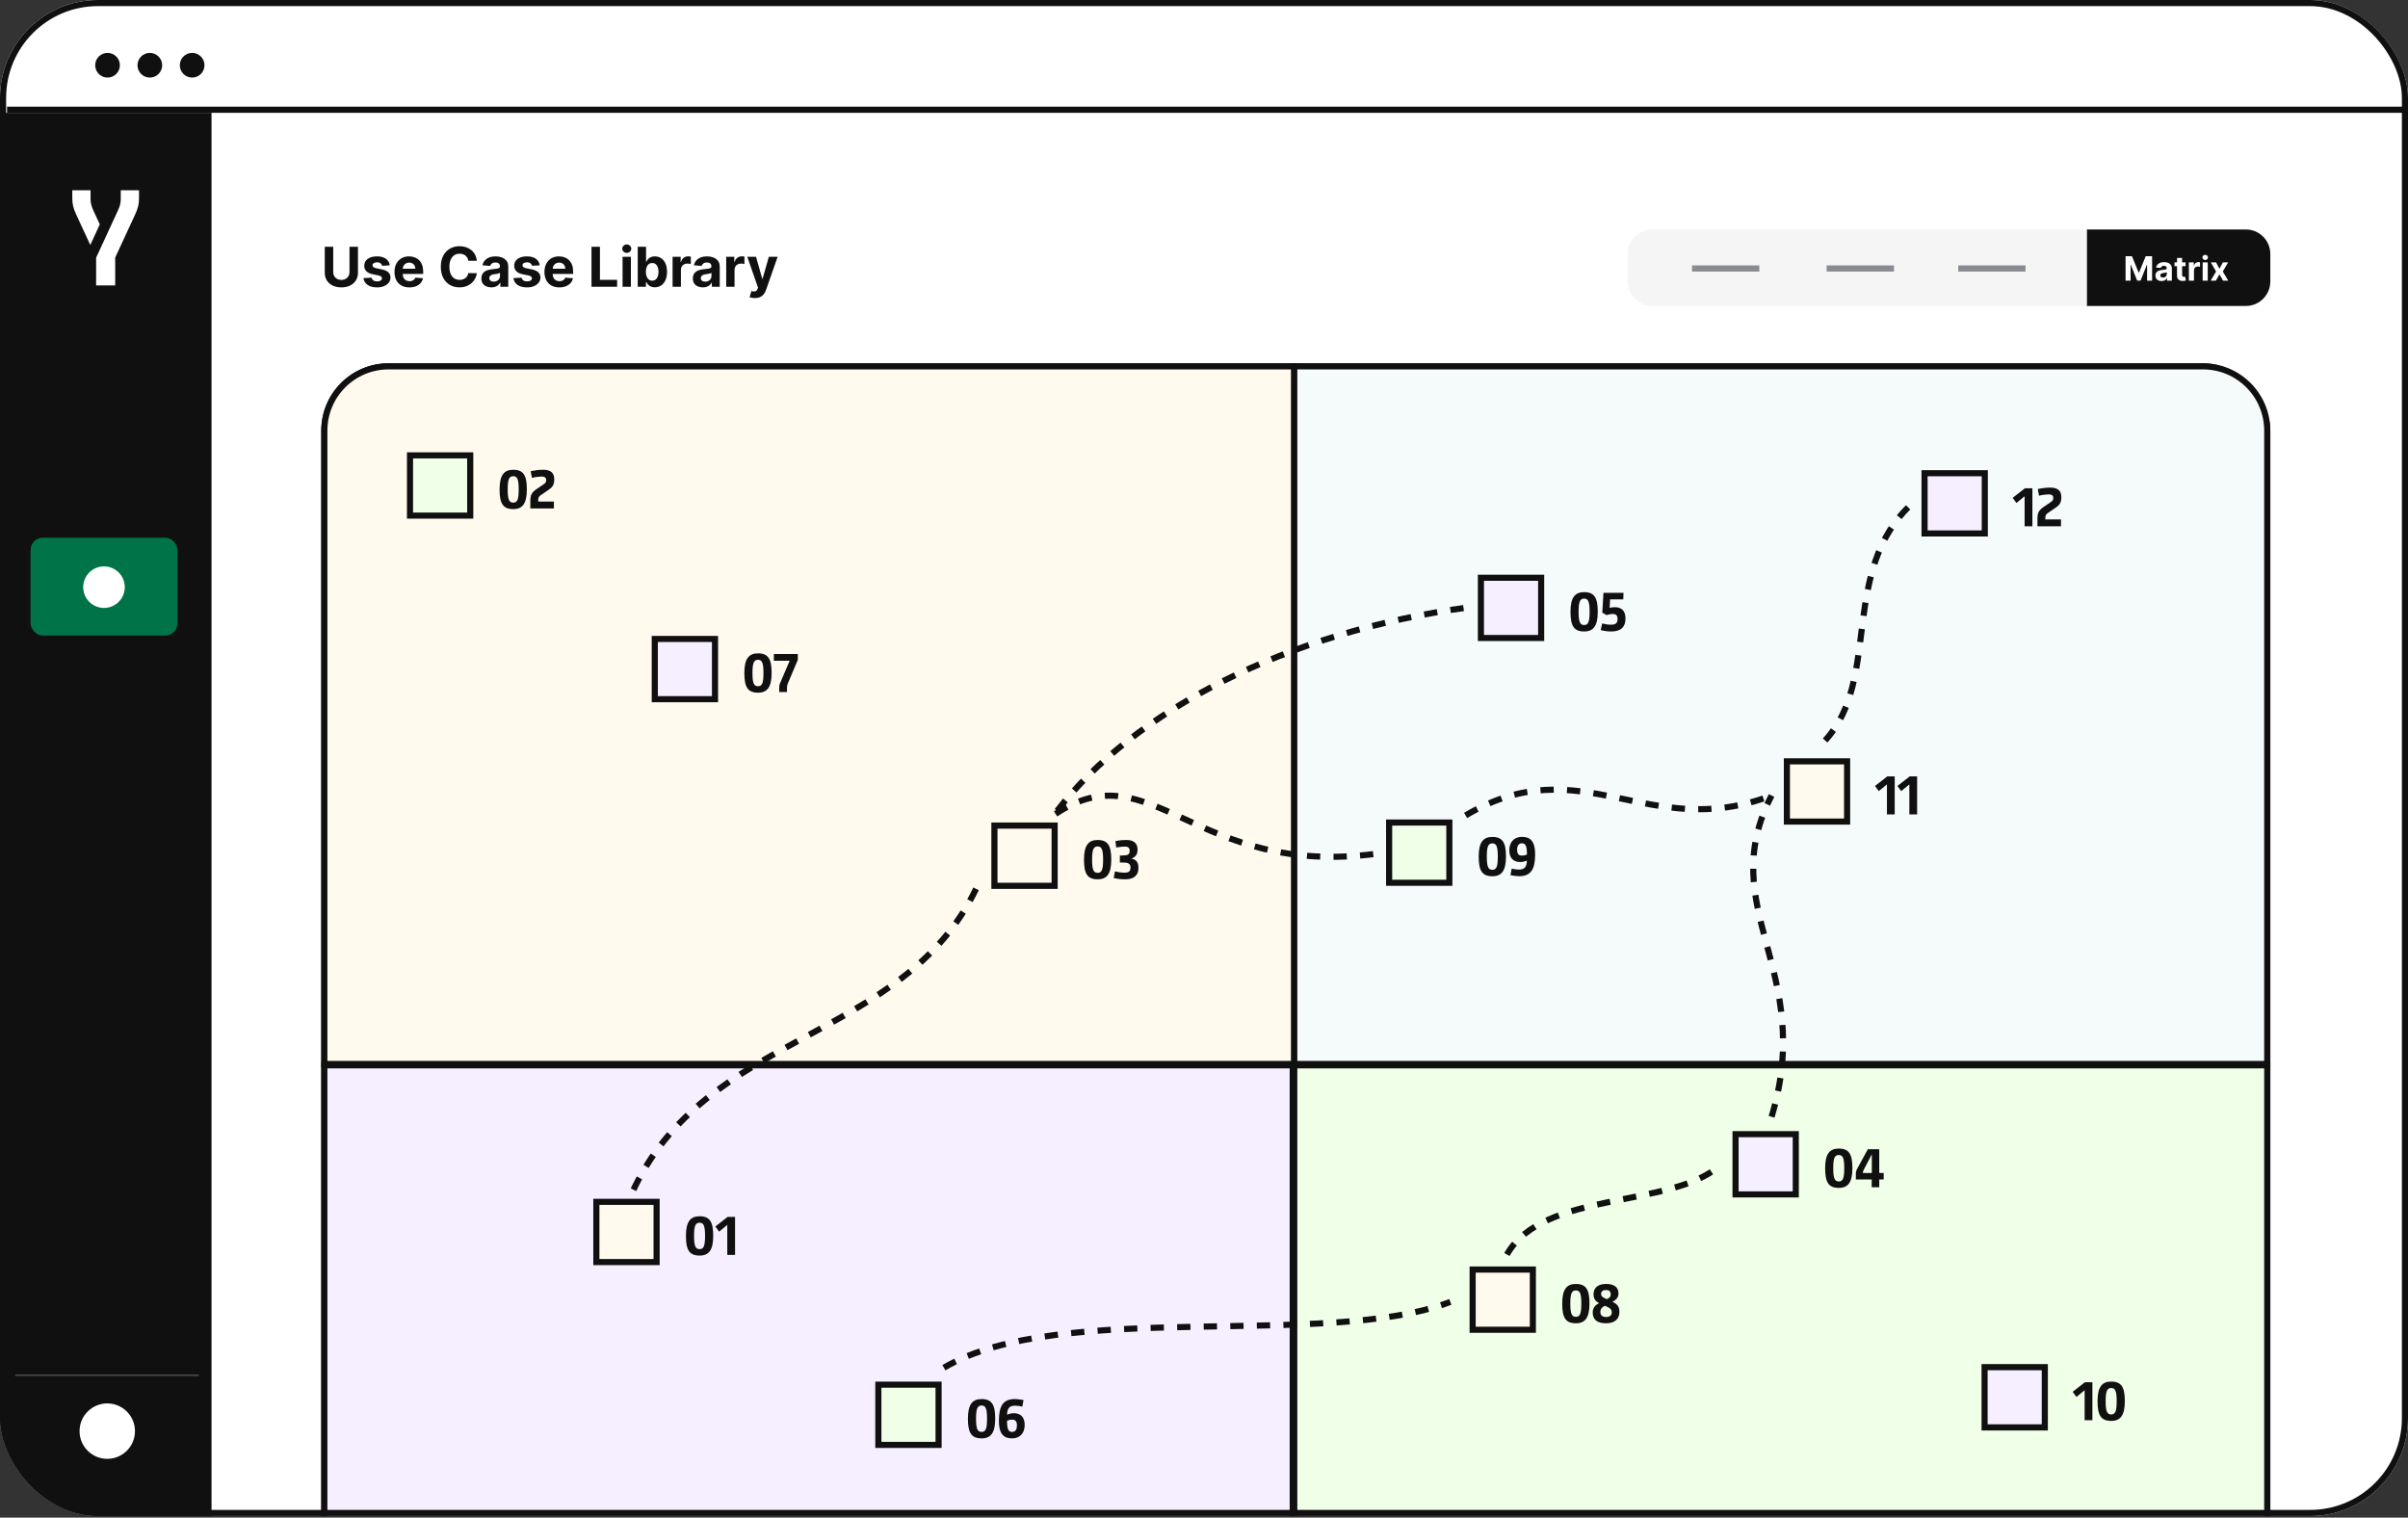
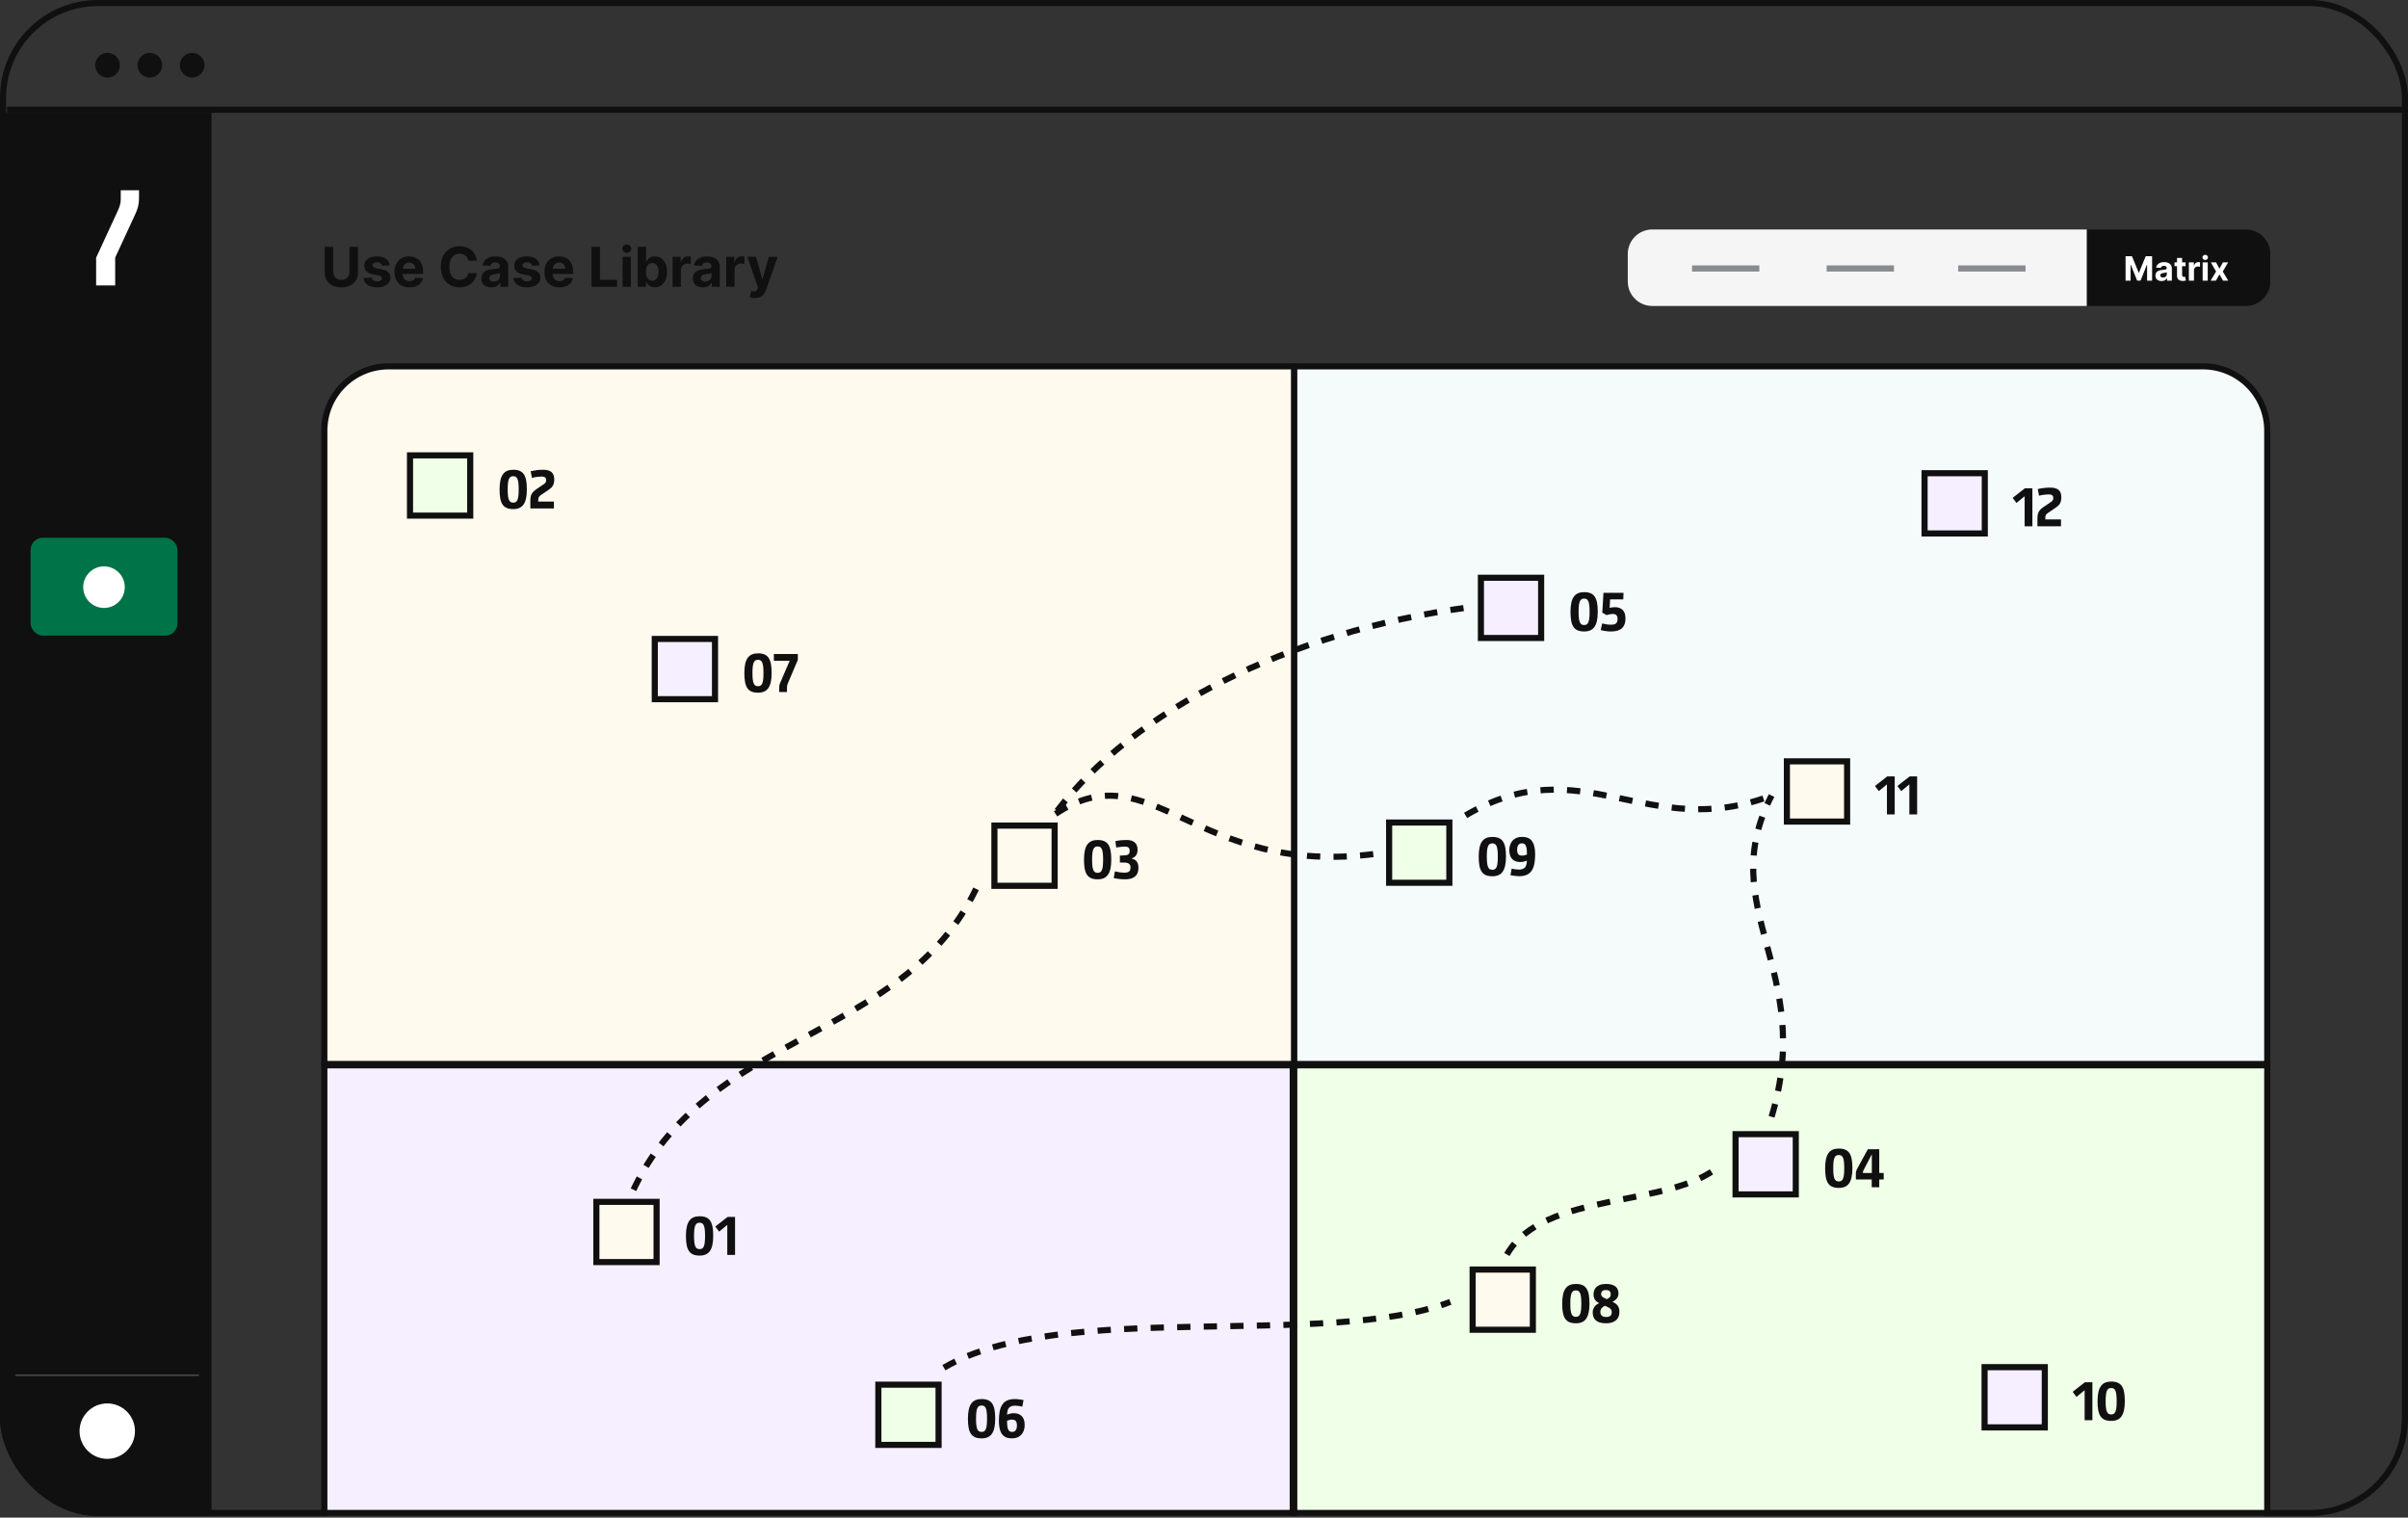
<svg xmlns="http://www.w3.org/2000/svg" width="787" height="496" viewBox="0 0 787 496" fill="none">
  <rect x="0" y="0" width="787" height="496" fill="#333333" stroke="none" />
  <g clip-path="url(#clip0_415_9561)">
-     <rect width="787" height="495.476" rx="32" fill="white" />
    <line x1="2.305" y1="35.867" x2="787" y2="35.867" stroke="#101010" stroke-width="2" />
    <ellipse cx="35.144" cy="21.321" rx="4.033" ry="4.033" fill="#101010" />
    <ellipse cx="48.968" cy="21.321" rx="4.033" ry="4.033" fill="#101010" />
    <ellipse cx="62.8" cy="21.321" rx="4.033" ry="4.033" fill="#101010" />
    <rect y="36.866" width="69.136" height="459.756" fill="#101010" />
    <line x1="5.273" y1="449.463" x2="64.727" y2="449.463" stroke="#434649" stroke-width="0.547" stroke-linecap="square" />
    <ellipse cx="35.055" cy="467.734" rx="9.057" ry="9.057" fill="white" />
    <rect x="10" y="175.735" width="48" height="32" rx="4" fill="#007348" />
    <path fill-rule="evenodd" clip-rule="evenodd" d="M38.792 187.098C41.445 189.75 41.445 194.051 38.792 196.704C36.139 199.357 31.838 199.357 29.185 196.704C26.532 194.051 26.532 189.75 29.185 187.098C31.838 184.445 36.139 184.445 38.792 187.098" fill="white" />
    <path fill-rule="evenodd" clip-rule="evenodd" d="M38.792 218.024C41.445 220.677 41.445 224.978 38.792 227.631C36.139 230.284 31.838 230.284 29.185 227.631C26.532 224.978 26.532 220.677 29.185 218.024C31.838 215.371 36.139 215.371 38.792 218.024" fill="#101010" />
    <path fill-rule="evenodd" clip-rule="evenodd" d="M38.792 248.947C41.445 251.6 41.445 255.901 38.792 258.553C36.139 261.206 31.838 261.206 29.185 258.553C26.532 255.901 26.532 251.6 29.185 248.947C31.838 246.294 36.139 246.294 38.792 248.947" fill="#101010" />
-     <path fill-rule="evenodd" clip-rule="evenodd" d="M38.792 279.873C41.445 282.526 41.445 286.827 38.792 289.48C36.139 292.133 31.838 292.133 29.185 289.48C26.532 286.827 26.532 282.526 29.185 279.873C31.838 277.22 36.139 277.22 38.792 279.873" fill="#101010" />
+     <path fill-rule="evenodd" clip-rule="evenodd" d="M38.792 279.873C41.445 282.526 41.445 286.827 38.792 289.48C26.532 286.827 26.532 282.526 29.185 279.873C31.838 277.22 36.139 277.22 38.792 279.873" fill="#101010" />
    <path fill-rule="evenodd" clip-rule="evenodd" d="M38.792 310.789C41.445 313.442 41.445 317.743 38.792 320.396C36.139 323.049 31.838 323.049 29.185 320.396C26.532 317.743 26.532 313.442 29.185 310.789C31.838 308.136 36.139 308.136 38.792 310.789" fill="#101010" />
    <g clip-path="url(#clip1_415_9561)">
      <path d="M31.417 84.216V93.291H37.646V84.192L44.18 70.073C45.023 68.236 45.434 66.887 45.434 64.836V62.179H39.466V64.967C39.466 66.407 39.224 67.32 38.457 68.98L31.417 84.216Z" fill="white" />
-       <path d="M32.619 73.338L30.605 68.98C29.839 67.319 29.597 66.407 29.597 64.967V62.178H23.629V64.836C23.629 66.887 24.04 68.236 24.883 70.073L29.509 80.068V80.069L32.619 73.338Z" fill="white" />
    </g>
    <path d="M114.226 80.646H116.993V89.147C116.993 90.102 116.765 90.937 116.309 91.653C115.858 92.369 115.225 92.927 114.411 93.328C113.597 93.724 112.649 93.922 111.567 93.922C110.48 93.922 109.53 93.724 108.716 93.328C107.902 92.927 107.269 92.369 106.817 91.653C106.366 90.937 106.14 90.102 106.14 89.147V80.646H108.907V88.911C108.907 89.409 109.016 89.853 109.233 90.24C109.455 90.628 109.766 90.933 110.167 91.154C110.567 91.376 111.034 91.487 111.567 91.487C112.104 91.487 112.57 91.376 112.966 91.154C113.367 90.933 113.676 90.628 113.893 90.24C114.115 89.853 114.226 89.409 114.226 88.911V80.646ZM127.389 86.718L124.896 86.872C124.853 86.659 124.761 86.467 124.621 86.296C124.48 86.122 124.295 85.983 124.065 85.881C123.839 85.775 123.568 85.721 123.253 85.721C122.831 85.721 122.475 85.811 122.185 85.99C121.896 86.164 121.751 86.399 121.751 86.693C121.751 86.927 121.844 87.125 122.032 87.287C122.219 87.449 122.541 87.579 122.997 87.677L124.774 88.035C125.729 88.231 126.44 88.546 126.909 88.981C127.378 89.416 127.612 89.987 127.612 90.694C127.612 91.338 127.423 91.902 127.043 92.388C126.668 92.874 126.153 93.253 125.496 93.526C124.844 93.794 124.092 93.929 123.24 93.929C121.94 93.929 120.905 93.658 120.134 93.117C119.366 92.571 118.917 91.83 118.785 90.892L121.463 90.752C121.544 91.148 121.74 91.451 122.051 91.659C122.362 91.864 122.761 91.966 123.246 91.966C123.724 91.966 124.107 91.875 124.397 91.691C124.691 91.504 124.84 91.263 124.844 90.969C124.84 90.722 124.736 90.519 124.531 90.362C124.327 90.2 124.011 90.076 123.585 89.991L121.885 89.652C120.926 89.46 120.212 89.128 119.744 88.655C119.279 88.182 119.047 87.579 119.047 86.846C119.047 86.216 119.217 85.672 119.558 85.216C119.903 84.76 120.387 84.409 121.009 84.162C121.636 83.914 122.369 83.791 123.208 83.791C124.448 83.791 125.424 84.053 126.136 84.577C126.852 85.101 127.269 85.815 127.389 86.718ZM133.801 93.929C132.791 93.929 131.922 93.724 131.193 93.315C130.469 92.902 129.911 92.318 129.519 91.564C129.127 90.805 128.931 89.908 128.931 88.873C128.931 87.862 129.127 86.976 129.519 86.213C129.911 85.451 130.463 84.856 131.174 84.43C131.89 84.004 132.73 83.791 133.693 83.791C134.34 83.791 134.943 83.895 135.502 84.104C136.064 84.308 136.554 84.618 136.972 85.031C137.394 85.444 137.722 85.964 137.956 86.591C138.191 87.213 138.308 87.941 138.308 88.777V89.525H130.017V87.837H135.745C135.745 87.445 135.659 87.098 135.489 86.795C135.318 86.493 135.082 86.256 134.779 86.085C134.481 85.911 134.134 85.823 133.737 85.823C133.324 85.823 132.958 85.919 132.638 86.111C132.323 86.299 132.075 86.552 131.896 86.872C131.718 87.187 131.626 87.539 131.622 87.926V89.531C131.622 90.017 131.711 90.436 131.89 90.79C132.073 91.144 132.331 91.416 132.664 91.608C132.996 91.8 133.39 91.896 133.846 91.896C134.149 91.896 134.426 91.853 134.677 91.768C134.928 91.683 135.144 91.555 135.323 91.385C135.502 91.214 135.638 91.005 135.732 90.758L138.25 90.924C138.122 91.529 137.86 92.058 137.464 92.51C137.072 92.957 136.565 93.306 135.943 93.558C135.325 93.805 134.611 93.929 133.801 93.929ZM155.852 85.229H153.053C153.001 84.867 152.897 84.545 152.739 84.264C152.582 83.978 152.379 83.735 152.132 83.535C151.885 83.335 151.599 83.181 151.276 83.075C150.956 82.968 150.609 82.915 150.234 82.915C149.556 82.915 148.966 83.083 148.463 83.42C147.96 83.752 147.57 84.238 147.293 84.877C147.016 85.512 146.878 86.284 146.878 87.191C146.878 88.125 147.016 88.909 147.293 89.544C147.575 90.179 147.967 90.658 148.469 90.982C148.972 91.306 149.554 91.468 150.215 91.468C150.585 91.468 150.928 91.419 151.244 91.321C151.563 91.223 151.847 91.08 152.094 90.892C152.341 90.701 152.545 90.468 152.707 90.196C152.874 89.923 152.989 89.612 153.053 89.262L155.852 89.275C155.78 89.876 155.599 90.456 155.309 91.014C155.023 91.568 154.638 92.064 154.152 92.503C153.67 92.938 153.095 93.283 152.426 93.539C151.761 93.79 151.009 93.916 150.17 93.916C149.002 93.916 147.958 93.652 147.038 93.123C146.121 92.595 145.397 91.83 144.864 90.828C144.336 89.827 144.072 88.615 144.072 87.191C144.072 85.764 144.34 84.549 144.877 83.548C145.414 82.546 146.143 81.784 147.063 81.26C147.984 80.731 149.019 80.467 150.17 80.467C150.928 80.467 151.631 80.573 152.279 80.787C152.931 81 153.509 81.311 154.011 81.72C154.514 82.125 154.923 82.621 155.239 83.209C155.558 83.797 155.763 84.471 155.852 85.229ZM160.586 93.922C159.959 93.922 159.401 93.814 158.911 93.596C158.421 93.375 158.033 93.049 157.748 92.618C157.466 92.183 157.326 91.642 157.326 90.995C157.326 90.449 157.426 89.991 157.626 89.62C157.826 89.25 158.099 88.951 158.444 88.725C158.789 88.5 159.181 88.329 159.62 88.214C160.064 88.099 160.528 88.018 161.014 87.971C161.585 87.912 162.045 87.856 162.395 87.805C162.744 87.75 162.998 87.669 163.155 87.562C163.313 87.456 163.392 87.298 163.392 87.089V87.051C163.392 86.646 163.264 86.333 163.008 86.111C162.757 85.889 162.399 85.779 161.934 85.779C161.444 85.779 161.054 85.887 160.765 86.105C160.475 86.318 160.283 86.586 160.189 86.91L157.671 86.706C157.799 86.109 158.05 85.593 158.425 85.159C158.8 84.72 159.284 84.383 159.876 84.149C160.473 83.91 161.163 83.791 161.947 83.791C162.493 83.791 163.015 83.855 163.513 83.983C164.016 84.11 164.461 84.308 164.849 84.577C165.241 84.846 165.55 85.191 165.776 85.612C166.002 86.03 166.115 86.531 166.115 87.115V93.737H163.532V92.375H163.456C163.298 92.682 163.087 92.953 162.823 93.187C162.559 93.417 162.241 93.598 161.87 93.73C161.5 93.858 161.071 93.922 160.586 93.922ZM161.365 92.043C161.766 92.043 162.12 91.964 162.427 91.806C162.733 91.644 162.974 91.427 163.149 91.154C163.324 90.882 163.411 90.573 163.411 90.228V89.186C163.326 89.241 163.208 89.292 163.059 89.339C162.914 89.382 162.75 89.422 162.567 89.46C162.384 89.495 162.201 89.527 162.017 89.556C161.834 89.582 161.668 89.605 161.519 89.627C161.199 89.674 160.92 89.748 160.681 89.85C160.443 89.953 160.257 90.091 160.125 90.266C159.993 90.436 159.927 90.65 159.927 90.905C159.927 91.276 160.061 91.559 160.33 91.755C160.603 91.947 160.948 92.043 161.365 92.043ZM176.396 86.718L173.903 86.872C173.861 86.659 173.769 86.467 173.629 86.296C173.488 86.122 173.303 85.983 173.072 85.881C172.847 85.775 172.576 85.721 172.261 85.721C171.839 85.721 171.483 85.811 171.193 85.99C170.903 86.164 170.759 86.399 170.759 86.693C170.759 86.927 170.852 87.125 171.04 87.287C171.227 87.449 171.549 87.579 172.005 87.677L173.782 88.035C174.737 88.231 175.448 88.546 175.917 88.981C176.386 89.416 176.62 89.987 176.62 90.694C176.62 91.338 176.43 91.902 176.051 92.388C175.676 92.874 175.161 93.253 174.504 93.526C173.852 93.794 173.1 93.929 172.248 93.929C170.948 93.929 169.913 93.658 169.141 93.117C168.374 92.571 167.925 91.83 167.793 90.892L170.471 90.752C170.552 91.148 170.748 91.451 171.059 91.659C171.37 91.864 171.768 91.966 172.254 91.966C172.732 91.966 173.115 91.875 173.405 91.691C173.699 91.504 173.848 91.263 173.852 90.969C173.848 90.722 173.744 90.519 173.539 90.362C173.335 90.2 173.019 90.076 172.593 89.991L170.893 89.652C169.934 89.46 169.22 89.128 168.751 88.655C168.287 88.182 168.055 87.579 168.055 86.846C168.055 86.216 168.225 85.672 168.566 85.216C168.911 84.76 169.395 84.409 170.017 84.162C170.643 83.914 171.376 83.791 172.216 83.791C173.456 83.791 174.432 84.053 175.143 84.577C175.859 85.101 176.277 85.815 176.396 86.718ZM182.809 93.929C181.799 93.929 180.93 93.724 180.201 93.315C179.477 92.902 178.919 92.318 178.526 91.564C178.134 90.805 177.938 89.908 177.938 88.873C177.938 87.862 178.134 86.976 178.526 86.213C178.919 85.451 179.47 84.856 180.182 84.43C180.898 84.004 181.737 83.791 182.7 83.791C183.348 83.791 183.951 83.895 184.509 84.104C185.072 84.308 185.562 84.618 185.98 85.031C186.401 85.444 186.73 85.964 186.964 86.591C187.198 87.213 187.316 87.941 187.316 88.777V89.525H179.025V87.837H184.752C184.752 87.445 184.667 87.098 184.497 86.795C184.326 86.493 184.09 86.256 183.787 86.085C183.489 85.911 183.142 85.823 182.745 85.823C182.332 85.823 181.965 85.919 181.646 86.111C181.33 86.299 181.083 86.552 180.904 86.872C180.725 87.187 180.634 87.539 180.629 87.926V89.531C180.629 90.017 180.719 90.436 180.898 90.79C181.081 91.144 181.339 91.416 181.671 91.608C182.004 91.8 182.398 91.896 182.854 91.896C183.156 91.896 183.433 91.853 183.685 91.768C183.936 91.683 184.151 91.555 184.33 91.385C184.509 91.214 184.646 91.005 184.74 90.758L187.258 90.924C187.13 91.529 186.868 92.058 186.472 92.51C186.08 92.957 185.573 93.306 184.95 93.558C184.333 93.805 183.619 93.929 182.809 93.929ZM193.31 93.737V80.646H196.077V91.455H201.69V93.737H193.31ZM203.471 93.737V83.919H206.194V93.737H203.471ZM204.839 82.653C204.435 82.653 204.087 82.519 203.797 82.25C203.512 81.978 203.369 81.652 203.369 81.272C203.369 80.897 203.512 80.576 203.797 80.307C204.087 80.034 204.435 79.898 204.839 79.898C205.244 79.898 205.589 80.034 205.875 80.307C206.165 80.576 206.31 80.897 206.31 81.272C206.31 81.652 206.165 81.978 205.875 82.25C205.589 82.519 205.244 82.653 204.839 82.653ZM208.427 93.737V80.646H211.15V85.568H211.233C211.352 85.304 211.525 85.035 211.751 84.762C211.981 84.485 212.279 84.255 212.646 84.072C213.016 83.885 213.477 83.791 214.026 83.791C214.742 83.791 215.403 83.978 216.008 84.353C216.613 84.724 217.097 85.284 217.459 86.034C217.821 86.78 218.002 87.716 218.002 88.841C218.002 89.936 217.825 90.86 217.472 91.615C217.122 92.365 216.645 92.933 216.04 93.321C215.439 93.705 214.766 93.897 214.02 93.897C213.492 93.897 213.042 93.809 212.671 93.635C212.305 93.46 212.004 93.24 211.77 92.976C211.536 92.708 211.357 92.437 211.233 92.164H211.112V93.737H208.427ZM211.092 88.828C211.092 89.412 211.173 89.921 211.335 90.355C211.497 90.79 211.732 91.129 212.038 91.372C212.345 91.61 212.718 91.73 213.157 91.73C213.6 91.73 213.975 91.608 214.282 91.365C214.589 91.118 214.821 90.777 214.979 90.343C215.141 89.904 215.222 89.399 215.222 88.828C215.222 88.261 215.143 87.762 214.985 87.332C214.827 86.902 214.595 86.565 214.288 86.322C213.982 86.079 213.604 85.958 213.157 85.958C212.714 85.958 212.339 86.075 212.032 86.309C211.729 86.544 211.497 86.876 211.335 87.306C211.173 87.737 211.092 88.244 211.092 88.828ZM219.819 93.737V83.919H222.459V85.632H222.561C222.74 85.022 223.041 84.562 223.463 84.251C223.884 83.936 224.37 83.778 224.92 83.778C225.056 83.778 225.203 83.787 225.361 83.804C225.519 83.821 225.657 83.844 225.777 83.874V86.29C225.649 86.252 225.472 86.218 225.246 86.188C225.02 86.158 224.813 86.143 224.626 86.143C224.225 86.143 223.867 86.23 223.552 86.405C223.241 86.576 222.994 86.814 222.811 87.121C222.632 87.428 222.542 87.782 222.542 88.182V93.737H219.819ZM229.703 93.922C229.076 93.922 228.518 93.814 228.028 93.596C227.538 93.375 227.15 93.049 226.865 92.618C226.584 92.183 226.443 91.642 226.443 90.995C226.443 90.449 226.543 89.991 226.743 89.62C226.944 89.25 227.216 88.951 227.561 88.725C227.907 88.5 228.299 88.329 228.738 88.214C229.181 88.099 229.645 88.018 230.131 87.971C230.702 87.912 231.162 87.856 231.512 87.805C231.861 87.75 232.115 87.669 232.272 87.562C232.43 87.456 232.509 87.298 232.509 87.089V87.051C232.509 86.646 232.381 86.333 232.125 86.111C231.874 85.889 231.516 85.779 231.052 85.779C230.561 85.779 230.172 85.887 229.882 86.105C229.592 86.318 229.4 86.586 229.307 86.91L226.788 86.706C226.916 86.109 227.167 85.593 227.542 85.159C227.917 84.72 228.401 84.383 228.993 84.149C229.59 83.91 230.28 83.791 231.064 83.791C231.61 83.791 232.132 83.855 232.63 83.983C233.133 84.11 233.579 84.308 233.966 84.577C234.358 84.846 234.667 85.191 234.893 85.612C235.119 86.03 235.232 86.531 235.232 87.115V93.737H232.65V92.375H232.573C232.415 92.682 232.204 92.953 231.94 93.187C231.676 93.417 231.358 93.598 230.988 93.73C230.617 93.858 230.189 93.922 229.703 93.922ZM230.483 92.043C230.883 92.043 231.237 91.964 231.544 91.806C231.851 91.644 232.091 91.427 232.266 91.154C232.441 90.882 232.528 90.573 232.528 90.228V89.186C232.443 89.241 232.326 89.292 232.177 89.339C232.032 89.382 231.868 89.422 231.684 89.46C231.501 89.495 231.318 89.527 231.135 89.556C230.951 89.582 230.785 89.605 230.636 89.627C230.316 89.674 230.037 89.748 229.799 89.85C229.56 89.953 229.375 90.091 229.243 90.266C229.11 90.436 229.044 90.65 229.044 90.905C229.044 91.276 229.179 91.559 229.447 91.755C229.72 91.947 230.065 92.043 230.483 92.043ZM237.345 93.737V83.919H239.984V85.632H240.087C240.266 85.022 240.566 84.562 240.988 84.251C241.41 83.936 241.896 83.778 242.445 83.778C242.582 83.778 242.729 83.787 242.886 83.804C243.044 83.821 243.183 83.844 243.302 83.874V86.29C243.174 86.252 242.997 86.218 242.771 86.188C242.546 86.158 242.339 86.143 242.151 86.143C241.751 86.143 241.393 86.23 241.077 86.405C240.766 86.576 240.519 86.814 240.336 87.121C240.157 87.428 240.068 87.782 240.068 88.182V93.737H237.345ZM246.69 97.419C246.345 97.419 246.021 97.391 245.718 97.335C245.42 97.284 245.173 97.218 244.977 97.137L245.59 95.105C245.91 95.203 246.198 95.256 246.453 95.264C246.713 95.273 246.937 95.213 247.124 95.085C247.316 94.958 247.472 94.74 247.591 94.433L247.751 94.018L244.229 83.919H247.092L249.125 91.129H249.227L251.279 83.919H254.162L250.346 94.798C250.163 95.326 249.913 95.787 249.598 96.179C249.287 96.575 248.893 96.88 248.416 97.093C247.938 97.31 247.363 97.419 246.69 97.419Z" fill="#101010" />
    <path d="M682 75H734C738.418 75 742 78.582 742 83V92C742 96.418 738.418 100 734 100H682V75Z" fill="#101010" />
    <path d="M682 75H540C535.582 75 532 78.582 532 83V92C532 96.418 535.582 100 540 100H682V75Z" fill="#F5F5F5" />
    <line x1="553.002" y1="87.743" x2="575.002" y2="87.743" stroke="#888B8F" stroke-width="2" />
    <line x1="597" y1="87.743" x2="619" y2="87.743" stroke="#888B8F" stroke-width="2" />
    <line x1="640" y1="87.743" x2="662" y2="87.743" stroke="#888B8F" stroke-width="2" />
    <path d="M694.695 83.741H696.781L698.984 89.116H699.078L701.281 83.741H703.367V91.741H701.727V86.534H701.66L699.59 91.702H698.473L696.402 86.515H696.336V91.741H694.695V83.741ZM706.44 91.855C706.058 91.855 705.716 91.788 705.417 91.655C705.118 91.52 704.881 91.321 704.706 91.058C704.534 90.792 704.448 90.461 704.448 90.065C704.448 89.732 704.509 89.452 704.632 89.226C704.754 88.999 704.921 88.817 705.132 88.679C705.343 88.541 705.582 88.436 705.851 88.366C706.121 88.296 706.405 88.246 706.702 88.218C707.051 88.181 707.332 88.147 707.546 88.116C707.759 88.082 707.914 88.033 708.011 87.968C708.107 87.903 708.155 87.806 708.155 87.679V87.655C708.155 87.408 708.077 87.216 707.921 87.081C707.767 86.946 707.549 86.878 707.265 86.878C706.965 86.878 706.727 86.944 706.55 87.077C706.373 87.207 706.256 87.371 706.198 87.569L704.659 87.444C704.737 87.08 704.891 86.765 705.12 86.499C705.349 86.231 705.645 86.025 706.007 85.882C706.371 85.736 706.793 85.663 707.272 85.663C707.606 85.663 707.925 85.702 708.229 85.78C708.537 85.858 708.809 85.98 709.046 86.144C709.285 86.308 709.474 86.519 709.612 86.776C709.75 87.032 709.819 87.338 709.819 87.694V91.741H708.241V90.909H708.194C708.098 91.097 707.969 91.262 707.808 91.405C707.646 91.546 707.452 91.657 707.226 91.737C706.999 91.815 706.737 91.855 706.44 91.855ZM706.917 90.706C707.162 90.706 707.378 90.658 707.565 90.561C707.753 90.463 707.9 90.33 708.007 90.163C708.114 89.996 708.167 89.808 708.167 89.597V88.96C708.115 88.994 708.043 89.025 707.952 89.054C707.864 89.08 707.763 89.105 707.651 89.128C707.539 89.149 707.427 89.168 707.315 89.186C707.203 89.202 707.102 89.216 707.011 89.23C706.815 89.258 706.645 89.304 706.499 89.366C706.353 89.429 706.24 89.513 706.159 89.62C706.078 89.724 706.038 89.855 706.038 90.011C706.038 90.237 706.12 90.41 706.284 90.53C706.451 90.647 706.662 90.706 706.917 90.706ZM714.302 85.741V86.991H710.688V85.741H714.302ZM711.509 84.304H713.173V89.897C713.173 90.051 713.196 90.171 713.243 90.257C713.29 90.34 713.355 90.399 713.438 90.433C713.524 90.466 713.623 90.483 713.735 90.483C713.813 90.483 713.892 90.477 713.97 90.464C714.048 90.448 714.108 90.436 714.149 90.429L714.411 91.667C714.328 91.693 714.211 91.723 714.06 91.757C713.909 91.793 713.725 91.815 713.509 91.823C713.108 91.839 712.756 91.785 712.454 91.663C712.155 91.541 711.922 91.351 711.755 91.093C711.588 90.835 711.506 90.509 711.509 90.116V84.304ZM715.386 91.741V85.741H716.999V86.788H717.062C717.171 86.416 717.355 86.134 717.612 85.944C717.87 85.752 718.167 85.655 718.503 85.655C718.586 85.655 718.676 85.66 718.772 85.671C718.869 85.681 718.953 85.696 719.026 85.714V87.19C718.948 87.167 718.84 87.146 718.702 87.128C718.564 87.11 718.438 87.101 718.323 87.101C718.078 87.101 717.86 87.154 717.667 87.261C717.477 87.365 717.326 87.511 717.214 87.698C717.105 87.886 717.05 88.102 717.05 88.347V91.741H715.386ZM719.887 91.741V85.741H721.551V91.741H719.887ZM720.723 84.968C720.475 84.968 720.263 84.886 720.086 84.722C719.911 84.555 719.824 84.356 719.824 84.124C719.824 83.895 719.911 83.698 720.086 83.534C720.263 83.368 720.475 83.284 720.723 83.284C720.97 83.284 721.181 83.368 721.355 83.534C721.533 83.698 721.621 83.895 721.621 84.124C721.621 84.356 721.533 84.555 721.355 84.722C721.181 84.886 720.97 84.968 720.723 84.968ZM724.274 85.741L725.376 87.839L726.505 85.741H728.212L726.474 88.741L728.259 91.741H726.56L725.376 89.667L724.212 91.741H722.493L724.274 88.741L722.556 85.741H724.274Z" fill="white" />
-     <rect x="106.086" y="119.818" width="634.832" height="417.832" rx="20.916" stroke="#101010" stroke-width="2.168" />
    <path d="M127.002 119.734H423.002V347.734H106.002V140.734C106.002 129.136 115.404 119.734 127.002 119.734Z" fill="#FFF9EE" stroke="#101010" stroke-width="2" />
    <path d="M720 119.734H423V347.734H741V140.734C741 129.136 731.598 119.734 720 119.734Z" fill="#F5FAFA" stroke="#101010" stroke-width="2" />
    <path d="M741 348.167H423V576.167H741V348.167Z" fill="#F0FFE8" stroke="#101010" stroke-width="2" />
    <path d="M422.502 348.167H106.002V576.167H422.502V348.167Z" fill="#F6EFFF" stroke="#101010" stroke-width="2" />
    <rect x="134" y="148.827" width="19.683" height="19.683" fill="#F0FFE8" stroke="#101010" stroke-width="2" />
    <path d="M167.742 153.532C164.7 153.532 163.278 155.332 163.278 159.958C163.278 164.512 164.358 166.384 167.742 166.384C170.766 166.384 172.188 164.584 172.188 159.958C172.188 155.404 171.108 153.532 167.742 153.532ZM167.742 155.638C169.056 155.638 169.524 156.628 169.524 159.958C169.524 163.288 169.056 164.278 167.742 164.278C166.41 164.278 165.924 163.288 165.924 159.958C165.924 156.628 166.41 155.638 167.742 155.638ZM175.905 163.504C175.905 162.694 176.103 162.262 176.715 161.848L179.487 159.958C180.549 159.22 181.143 158.392 181.143 156.7C181.143 154.81 180.261 153.532 177.579 153.532C176.067 153.532 175.059 153.676 173.439 154L173.853 156.178C175.041 155.872 176.319 155.746 176.985 155.746C178.173 155.746 178.515 156.25 178.515 156.916C178.515 157.654 178.173 157.942 177.561 158.356L175.329 159.868C173.655 161.002 173.331 161.956 173.331 163.702V166.168H181.035V163.936H175.905V163.504Z" fill="#101010" />
    <rect x="214" y="208.828" width="19.683" height="19.683" fill="#F6EFFF" stroke="#101010" stroke-width="2" />
    <path d="M247.742 213.533C244.7 213.533 243.278 215.333 243.278 219.959C243.278 224.513 244.358 226.385 247.742 226.385C250.766 226.385 252.188 224.585 252.188 219.959C252.188 215.405 251.108 213.533 247.742 213.533ZM247.742 215.639C249.056 215.639 249.524 216.629 249.524 219.959C249.524 223.289 249.056 224.279 247.742 224.279C246.41 224.279 245.924 223.289 245.924 219.959C245.924 216.629 246.41 215.639 247.742 215.639ZM252.92 213.749V215.963H258.086L254.918 223.343C254.666 223.901 254.666 224.333 254.666 224.963V226.169H257.204V224.837C257.204 224.315 257.258 223.919 257.42 223.523L260.75 215.657V213.749H252.92Z" fill="#101010" />
    <path d="M345.5 265C370.5 232.5 420.5 206.5 480 198.5" stroke="#101010" stroke-width="2" stroke-dasharray="4.34 4.34" />
    <path d="M479 266.5C517 244 538.5 275.5 579 260" stroke="#101010" stroke-width="2" stroke-dasharray="4.34 4.34" />
-     <path d="M596.5 242C615 222 601 186.5 625 164.5" stroke="#101010" stroke-width="2" stroke-dasharray="4.34 4.34" />
    <path d="M578.999 365C593.5 317 560 297 578.999 260" stroke="#101010" stroke-width="2" stroke-dasharray="4.34 4.34" />
    <path d="M308.5 447C346.5 424.5 433.5 441 474 425.5" stroke="#101010" stroke-width="2" stroke-dasharray="4.34 4.34" />
    <path d="M492.5 410C504.5 389 546 395 562 381" stroke="#101010" stroke-width="2" stroke-dasharray="4.34 4.34" />
    <path d="M345 266C376.5 245 390.5 287 450 279" stroke="#101010" stroke-width="2" stroke-dasharray="4.34 4.34" />
    <path d="M319.001 290.5C295 340.5 230.5 337 206.5 390" stroke="#101010" stroke-width="2" stroke-dasharray="4.34 4.34" />
    <rect x="325.002" y="269.826" width="19.683" height="19.683" fill="#FFF9EE" stroke="#101010" stroke-width="2" />
    <path d="M358.744 274.531C355.702 274.531 354.28 276.331 354.28 280.957C354.28 285.511 355.36 287.383 358.744 287.383C361.768 287.383 363.19 285.583 363.19 280.957C363.19 276.403 362.11 274.531 358.744 274.531ZM358.744 276.637C360.058 276.637 360.526 277.627 360.526 280.957C360.526 284.287 360.058 285.277 358.744 285.277C357.412 285.277 356.926 284.287 356.926 280.957C356.926 277.627 357.412 276.637 358.744 276.637ZM369.751 280.597C371.389 280.075 371.785 278.941 371.785 277.663C371.785 275.647 370.543 274.531 368.257 274.531C367.195 274.531 366.457 274.549 364.549 274.891L364.801 276.979C366.547 276.727 367.015 276.691 367.663 276.691C368.815 276.691 369.211 277.213 369.211 278.041C369.211 279.193 368.689 279.553 367.303 279.571L366.007 279.625V281.893L367.411 281.911C368.815 281.929 369.481 282.415 369.481 283.477C369.481 284.773 368.977 285.205 367.447 285.205C366.313 285.205 365.395 285.025 364.387 284.791L363.991 286.969C365.503 287.311 366.673 287.383 367.771 287.383C370.543 287.383 372.073 286.141 372.073 283.711C372.073 281.983 371.497 280.921 369.751 280.597Z" fill="#101010" />
    <rect x="454.004" y="268.825" width="19.683" height="19.683" fill="#F0FFE8" stroke="#101010" stroke-width="2" />
    <path d="M487.746 273.53C484.704 273.53 483.282 275.33 483.282 279.957C483.282 284.511 484.362 286.383 487.746 286.383C490.77 286.383 492.192 284.583 492.192 279.957C492.192 275.402 491.112 273.53 487.746 273.53ZM487.746 275.636C489.06 275.636 489.528 276.626 489.528 279.957C489.528 283.287 489.06 284.277 487.746 284.277C486.414 284.277 485.928 283.287 485.928 279.957C485.928 276.626 486.414 275.636 487.746 275.636ZM497.385 273.512C494.775 273.512 493.281 275.312 493.281 277.887C493.281 280.551 494.721 281.739 496.881 281.739C497.601 281.739 498.285 281.559 499.041 281.289C498.969 283.431 498.195 284.205 496.359 284.205C495.657 284.205 494.595 284.025 494.055 283.899L493.659 286.041C494.379 286.167 495.621 286.365 496.521 286.365C500.463 286.365 501.723 283.899 501.723 279.273C501.723 274.43 499.725 273.512 497.385 273.512ZM495.837 277.706C495.837 276.284 496.431 275.618 497.403 275.618C498.375 275.618 499.041 276.158 499.041 278.931V279.291C498.465 279.525 498.033 279.633 497.367 279.633C496.305 279.633 495.837 279.039 495.837 277.706Z" fill="#101010" />
    <rect x="287.068" y="452.542" width="19.683" height="19.683" fill="#F0FFE8" stroke="#101010" stroke-width="2" />
    <path d="M320.81 457.247C317.768 457.247 316.346 459.047 316.346 463.673C316.346 468.227 317.426 470.099 320.81 470.099C323.834 470.099 325.256 468.299 325.256 463.673C325.256 459.119 324.176 457.247 320.81 457.247ZM320.81 459.353C322.124 459.353 322.592 460.343 322.592 463.673C322.592 467.003 322.124 467.993 320.81 467.993C319.478 467.993 318.992 467.003 318.992 463.673C318.992 460.343 319.478 459.353 320.81 459.353ZM331.314 461.873C330.576 461.873 329.892 462.053 329.136 462.341C329.208 460.163 329.982 459.407 331.818 459.407C332.52 459.407 333.582 459.587 334.122 459.713L334.518 457.571C333.798 457.445 332.556 457.247 331.656 457.247C327.714 457.247 326.472 459.713 326.472 464.339C326.472 469.181 328.452 470.099 330.81 470.099C333.402 470.099 334.896 468.299 334.896 465.725C334.896 463.061 333.474 461.873 331.314 461.873ZM330.792 467.993C329.82 467.993 329.136 467.453 329.136 464.681V464.339C329.712 464.087 330.144 463.979 330.81 463.979C331.89 463.979 332.358 464.573 332.358 465.905C332.358 467.327 331.764 467.993 330.792 467.993Z" fill="#101010" />
    <rect x="567.227" y="370.678" width="19.683" height="19.683" fill="#F6EFFF" stroke="#101010" stroke-width="2" />
    <path d="M600.968 375.383C597.926 375.383 596.504 377.183 596.504 381.809C596.504 386.363 597.584 388.235 600.968 388.235C603.992 388.235 605.414 386.435 605.414 381.809C605.414 377.255 604.334 375.383 600.968 375.383ZM600.968 377.489C602.282 377.489 602.75 378.479 602.75 381.809C602.75 385.139 602.282 386.129 600.968 386.129C599.636 386.129 599.15 385.139 599.15 381.809C599.15 378.479 599.636 377.489 600.968 377.489ZM614.19 383.357V375.599H610.464L606.99 381.953C606.558 382.745 606.54 383.213 606.54 383.951V385.481H611.724V388.019H614.19V385.481H615.648V383.357H614.19ZM608.844 383.357V383.231C608.844 382.925 608.934 382.655 609.132 382.313L611.76 377.255V383.357H608.844Z" fill="#101010" />
    <rect x="484.002" y="188.825" width="19.683" height="19.683" fill="#F6EFFF" stroke="#101010" stroke-width="2" />
    <path d="M517.744 193.53C514.702 193.53 513.28 195.33 513.28 199.957C513.28 204.511 514.36 206.383 517.744 206.383C520.768 206.383 522.19 204.583 522.19 199.957C522.19 195.402 521.11 193.53 517.744 193.53ZM517.744 195.636C519.058 195.636 519.526 196.626 519.526 199.957C519.526 203.287 519.058 204.277 517.744 204.277C516.412 204.277 515.926 203.287 515.926 199.957C515.926 196.626 516.412 195.636 517.744 195.636ZM527.815 198.445C527.203 198.445 526.645 198.517 526.069 198.661L526.231 195.888H530.533L530.605 193.746H524.053L523.675 200.227L525.043 201.019C525.925 200.785 526.483 200.659 527.113 200.659C528.247 200.659 528.661 201.289 528.661 202.261C528.661 203.701 528.031 204.169 526.465 204.169C525.439 204.169 524.593 203.989 523.639 203.755L523.153 205.915C524.233 206.221 525.385 206.383 526.537 206.383C529.831 206.383 531.253 204.889 531.253 202.117C531.253 199.561 529.867 198.445 527.815 198.445Z" fill="#101010" />
    <rect x="629" y="154.659" width="19.683" height="19.683" fill="#F6EFFF" stroke="#101010" stroke-width="2" />
    <path d="M661.806 159.58L657.792 162.712L659.034 164.386L661.698 162.19V172H664.236V159.58H661.806ZM668.462 169.336C668.462 168.526 668.66 168.094 669.272 167.68L672.044 165.79C673.106 165.052 673.7 164.224 673.7 162.532C673.7 160.642 672.818 159.364 670.136 159.364C668.624 159.364 667.616 159.508 665.996 159.832L666.41 162.01C667.598 161.704 668.876 161.578 669.542 161.578C670.73 161.578 671.072 162.082 671.072 162.748C671.072 163.486 670.73 163.774 670.118 164.188L667.886 165.7C666.212 166.834 665.888 167.788 665.888 169.534V172H673.592V169.768H668.462V169.336Z" fill="#101010" />
    <rect x="648.615" y="446.828" width="19.683" height="19.683" fill="#F6EFFF" stroke="#101010" stroke-width="2" />
    <path d="M681.421 451.749L677.407 454.881L678.649 456.555L681.313 454.359V464.169H683.851V451.749H681.421ZM690.003 451.533C686.961 451.533 685.539 453.333 685.539 457.959C685.539 462.513 686.619 464.385 690.003 464.385C693.027 464.385 694.449 462.585 694.449 457.959C694.449 453.405 693.369 451.533 690.003 451.533ZM690.003 453.639C691.317 453.639 691.785 454.629 691.785 457.959C691.785 461.289 691.317 462.279 690.003 462.279C688.671 462.279 688.185 461.289 688.185 457.959C688.185 454.629 688.671 453.639 690.003 453.639Z" fill="#101010" />
    <rect x="584.004" y="248.827" width="19.683" height="19.683" fill="#FFF9EE" stroke="#101010" stroke-width="2" />
    <path d="M616.81 253.748L612.796 256.88L614.038 258.554L616.702 256.358V266.168H619.24V253.748H616.81ZM624.14 253.748L620.126 256.88L621.368 258.554L624.032 256.358V266.168H626.57V253.748H624.14Z" fill="#101010" />
    <rect x="194.908" y="392.802" width="19.683" height="19.683" fill="#FFF9EE" stroke="#101010" stroke-width="2" />
    <path d="M228.65 397.507C225.608 397.507 224.186 399.307 224.186 403.933C224.186 408.487 225.266 410.359 228.65 410.359C231.674 410.359 233.096 408.559 233.096 403.933C233.096 399.379 232.016 397.507 228.65 397.507ZM228.65 399.613C229.964 399.613 230.432 400.603 230.432 403.933C230.432 407.263 229.964 408.253 228.65 408.253C227.318 408.253 226.832 407.263 226.832 403.933C226.832 400.603 227.318 399.613 228.65 399.613ZM237.804 397.723L233.79 400.855L235.032 402.529L237.696 400.333V410.143H240.234V397.723H237.804Z" fill="#101010" />
    <rect x="481.297" y="414.925" width="19.683" height="19.683" fill="#FFF9EE" stroke="#101010" stroke-width="2" />
    <path d="M515.038 419.631C511.996 419.631 510.574 421.431 510.574 426.057C510.574 430.611 511.654 432.483 515.038 432.483C518.062 432.483 519.484 430.683 519.484 426.057C519.484 421.503 518.404 419.631 515.038 419.631ZM515.038 421.737C516.352 421.737 516.82 422.727 516.82 426.057C516.82 429.387 516.352 430.377 515.038 430.377C513.706 430.377 513.22 429.387 513.22 426.057C513.22 422.727 513.706 421.737 515.038 421.737ZM526.982 425.445C528.08 424.977 528.962 424.095 528.962 422.745C528.962 420.729 527.612 419.631 524.912 419.631C522.176 419.631 520.808 420.963 520.808 423.033C520.808 424.545 521.546 425.373 522.68 425.913C521.15 426.525 520.538 427.749 520.538 428.937C520.538 431.223 521.906 432.483 524.894 432.483C527.756 432.483 529.268 431.079 529.268 428.793C529.268 427.281 528.8 426.291 526.982 425.445ZM524.84 421.611C525.74 421.611 526.424 421.917 526.424 423.015C526.424 423.879 525.974 424.239 525.128 424.599L524.642 424.365C523.994 424.077 523.292 423.753 523.292 422.907C523.292 421.989 523.958 421.611 524.84 421.611ZM524.912 430.431C523.85 430.431 523.04 429.981 523.04 428.829C523.04 427.713 523.652 427.191 524.552 426.759L525.2 427.065C526.028 427.443 526.766 427.803 526.766 428.883C526.766 429.999 526.028 430.431 524.912 430.431Z" fill="#101010" />
  </g>
  <rect x="1" y="1" width="785" height="493.476" rx="31" stroke="#101010" stroke-width="2" />
  <defs>
    <clipPath id="clip0_415_9561">
      <rect width="787" height="495.476" rx="32" fill="white" />
    </clipPath>
    <clipPath id="clip1_415_9561">
      <rect width="21.805" height="31.113" fill="white" transform="translate(23.629 62.18)" />
    </clipPath>
  </defs>
</svg>